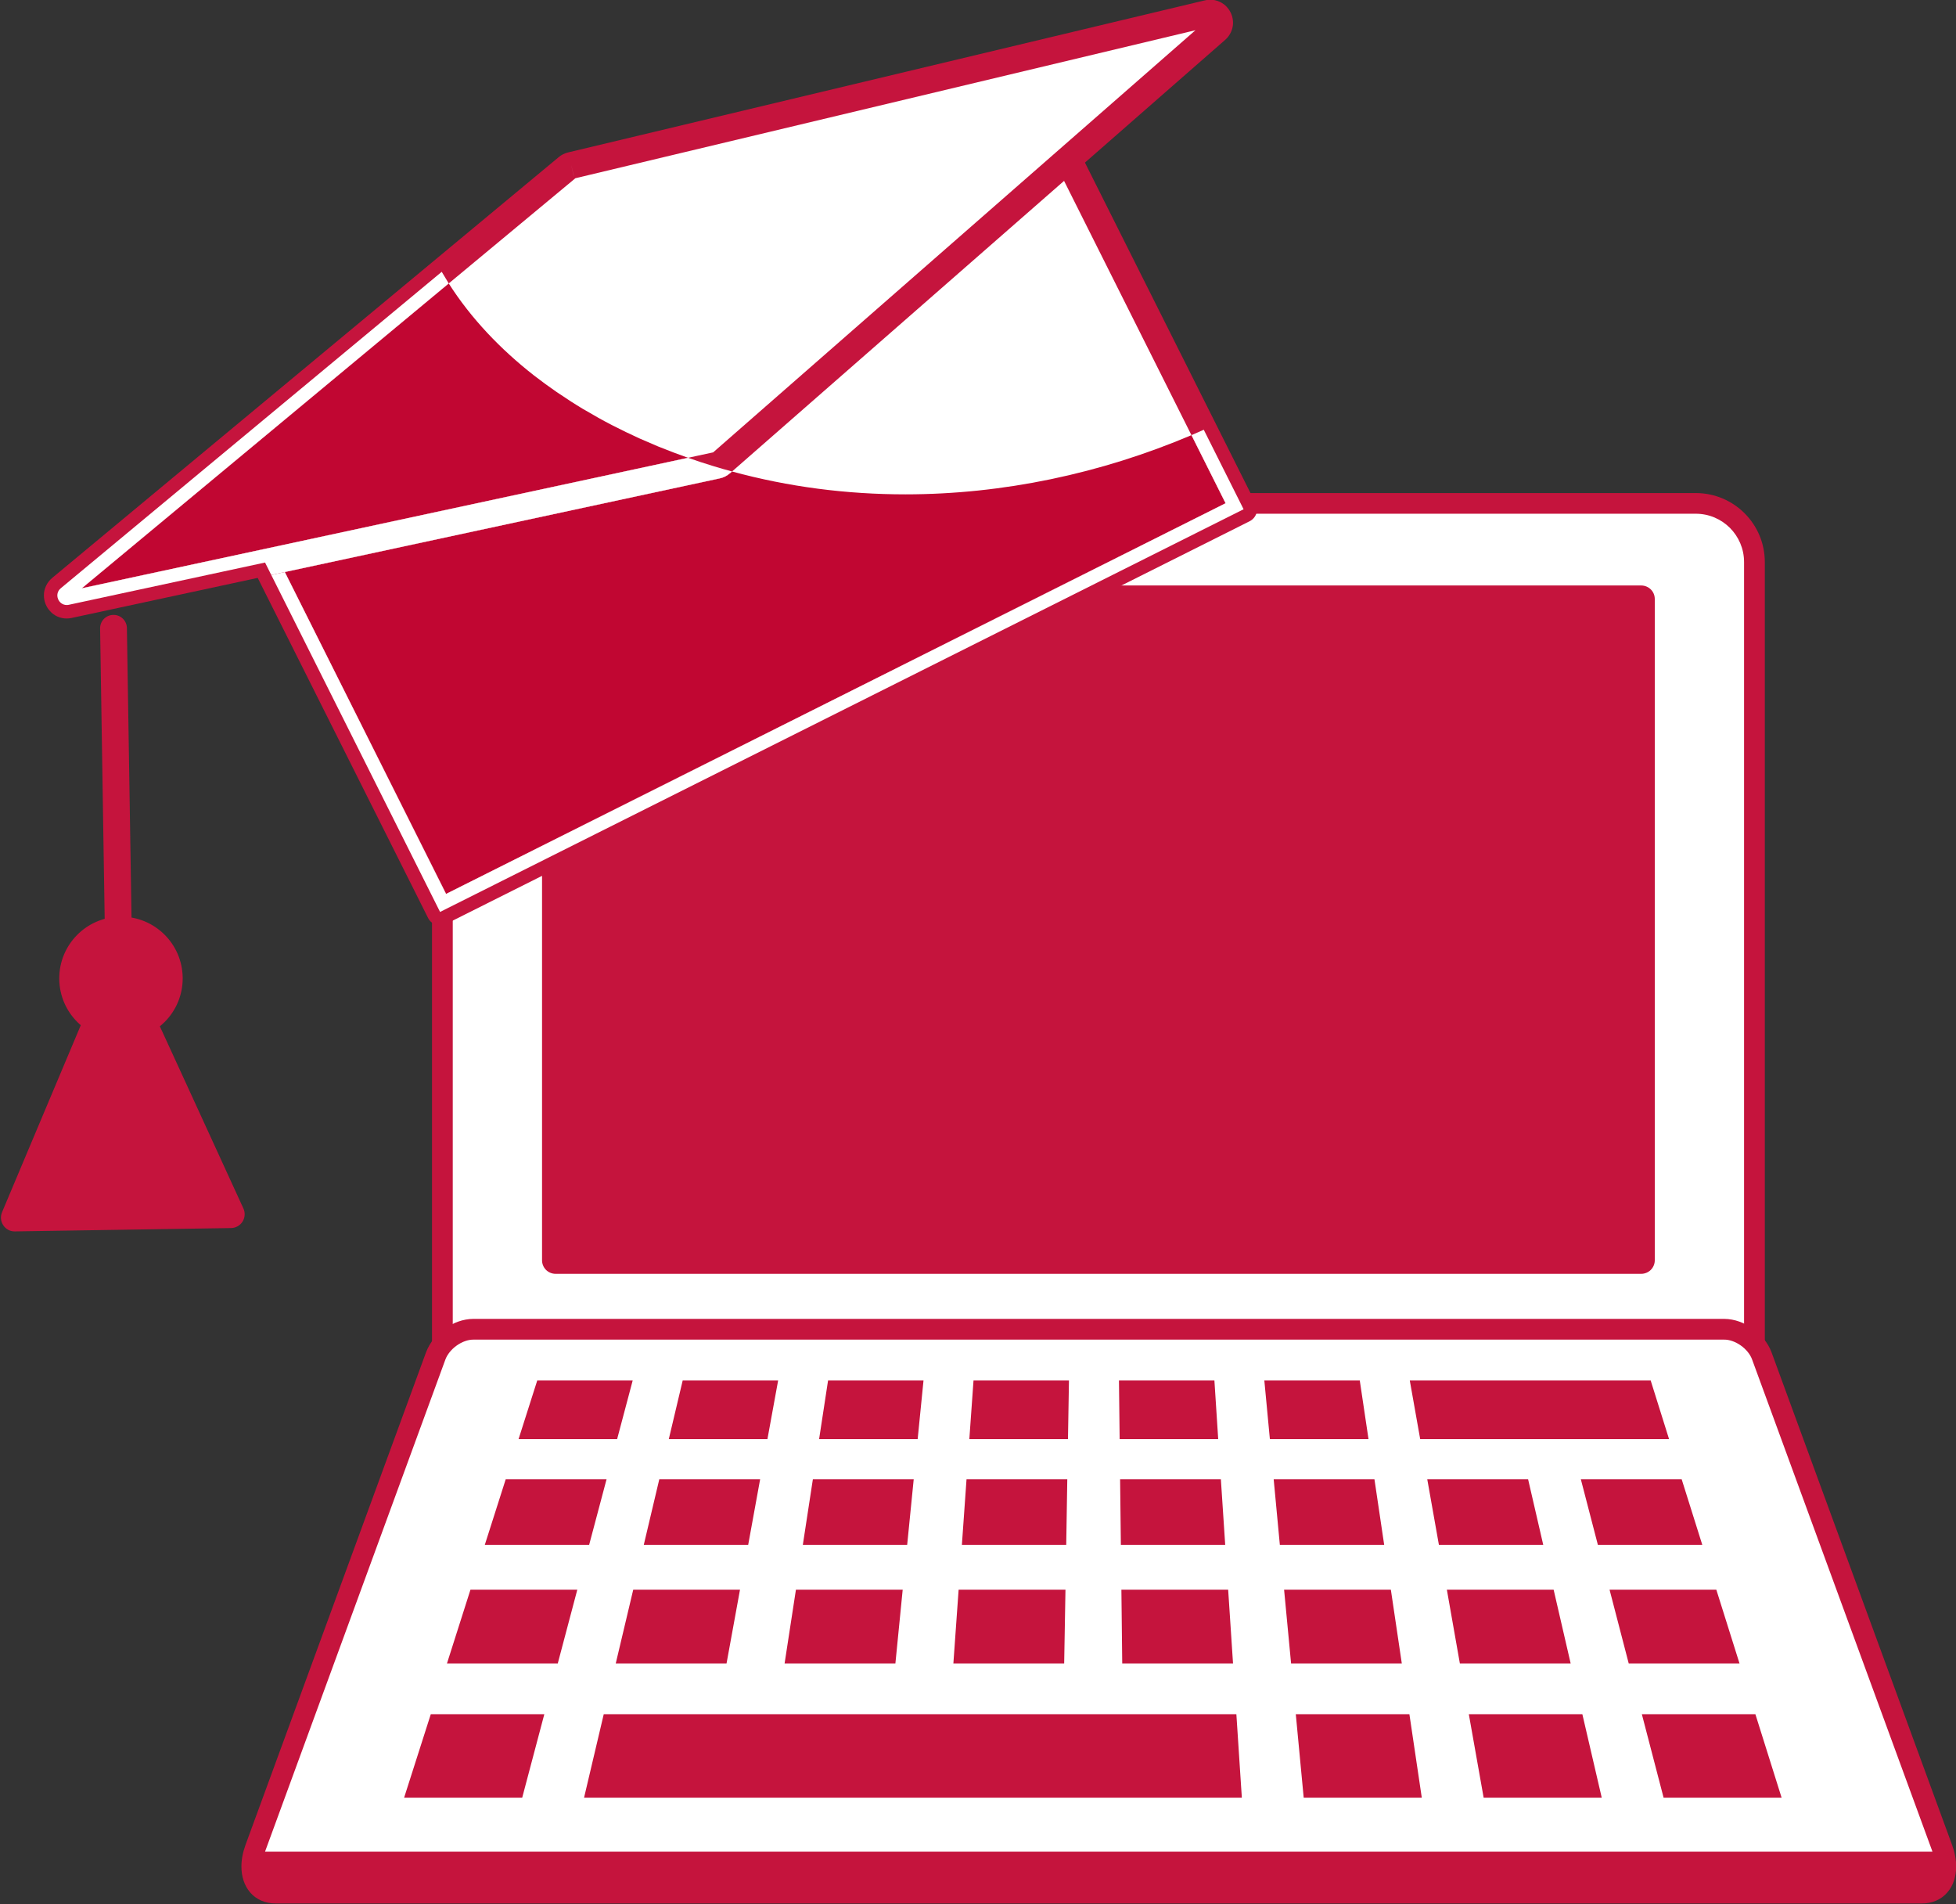
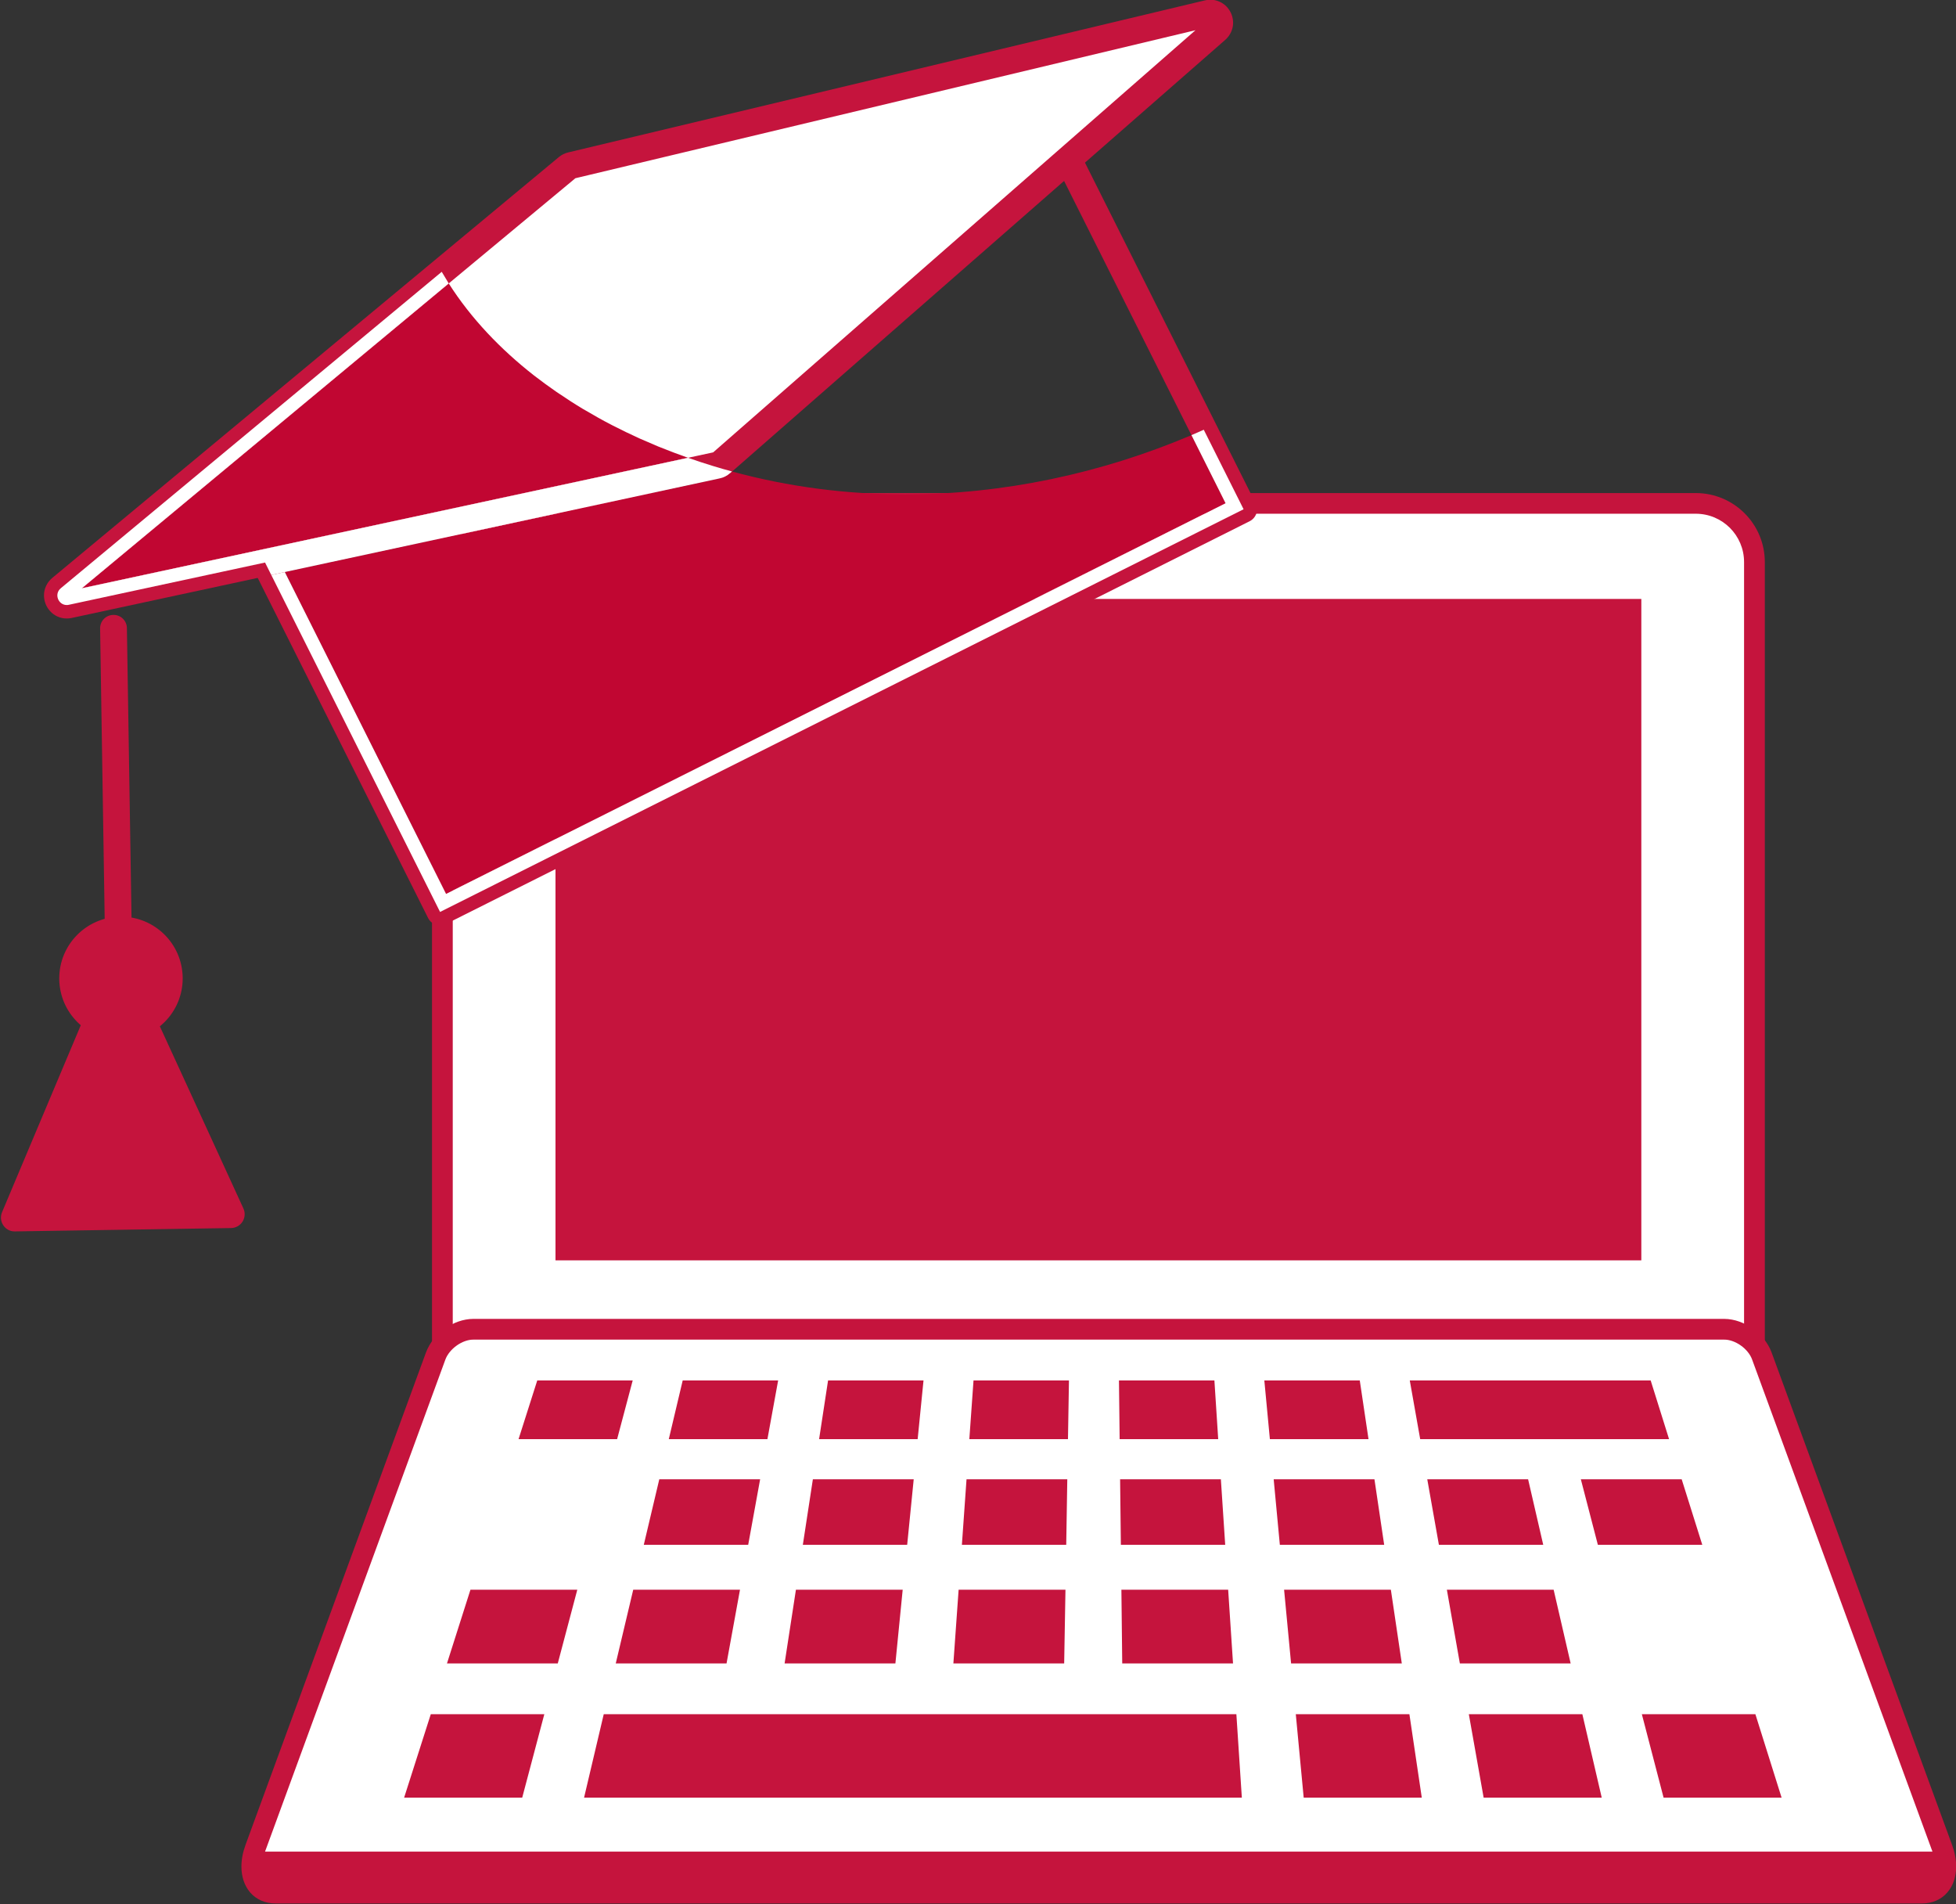
<svg xmlns="http://www.w3.org/2000/svg" fill="#000000" height="250.5" preserveAspectRatio="xMidYMid meet" version="1.1" viewBox="83.6 87.2 257.4 250.5" width="257.4" zoomAndPan="magnify">
  <rect x="83.6" y="87.2" width="257.4" height="250.5" fill="#333333" stroke="none" />
  <g id="surface1">
    <g id="change1_1">
      <path d="m314.48 265.59h-172.67v-104.44c0-4.27 3.46-7.72 7.73-7.72h157.21c4.27 0 7.73 3.45 7.73 7.72v104.44" fill="#ffffff" />
    </g>
    <g id="change2_1">
      <path d="m314.48 265.59v-1.36h-171.3v-103.08c0-1.76 0.71-3.34 1.86-4.5 1.16-1.15 2.73-1.86 4.5-1.86h157.21c1.77 0 3.34 0.71 4.5 1.86 1.15 1.16 1.86 2.74 1.86 4.5v104.44h1.37v-1.36 1.36h1.36v-104.44c0-5.02-4.07-9.08-9.09-9.08h-157.21c-5.02 0-9.09 4.06-9.09 9.08v104.44c0 0.36 0.15 0.71 0.4 0.96 0.26 0.26 0.6 0.4 0.96 0.4h172.67c0.36 0 0.7-0.14 0.96-0.4 0.25-0.25 0.4-0.6 0.4-0.96h-1.36" fill="#c5143d" />
    </g>
    <g id="change3_1">
      <path d="m156.7 253.02h142.89v-87.02h-142.89z" fill="#c5143d" />
    </g>
    <g id="change2_2">
-       <path d="m299.59 253.02v-1.77h-141.12v-83.48h139.35v85.25h1.77v-1.77 1.77h1.77v-87.02c0-0.47-0.19-0.93-0.52-1.25-0.33-0.33-0.79-0.52-1.25-0.52h-142.89c-0.47 0-0.92 0.19-1.25 0.52-0.33 0.32-0.52 0.78-0.52 1.25v87.02c0 0.46 0.19 0.92 0.52 1.25s0.78 0.52 1.25 0.52h142.89c0.46 0 0.92-0.19 1.25-0.52s0.52-0.79 0.52-1.25h-1.77" fill="#c5143d" />
-     </g>
+       </g>
    <g id="change1_2">
      <path d="m336.54 336.27h-216.69c-2.66 0-3.84-2.66-2.66-5.88l23.75-64.79c0.71-1.96 2.92-3.51 4.95-3.51h164.61c2.02 0 4.23 1.55 4.95 3.51l23.75 64.79c1.18 3.22 0 5.88-2.66 5.88" fill="#ffffff" />
    </g>
    <g id="change2_3">
      <path d="m336.54 336.27v-1.36h-216.69c-0.65-0.02-0.98-0.2-1.26-0.51s-0.5-0.85-0.5-1.63c0-0.55 0.11-1.2 0.37-1.91l23.75-64.79c0.24-0.66 0.8-1.36 1.5-1.85 0.7-0.5 1.52-0.78 2.18-0.77h164.61c0.66-0.01 1.48 0.27 2.18 0.77 0.7 0.49 1.26 1.19 1.49 1.85l23.75 64.79c0.26 0.71 0.38 1.36 0.38 1.91 0 0.78-0.22 1.32-0.5 1.63s-0.62 0.49-1.26 0.51v2.72c1.31 0.01 2.53-0.52 3.32-1.45 0.8-0.92 1.16-2.13 1.16-3.41 0-0.91-0.18-1.87-0.54-2.85l-23.75-64.79c-0.48-1.29-1.39-2.36-2.48-3.13s-2.39-1.27-3.75-1.28h-164.61c-1.37 0.01-2.66 0.51-3.75 1.28s-2 1.84-2.48 3.13l-23.75 64.79c-0.36 0.98-0.54 1.94-0.54 2.85 0 1.28 0.36 2.49 1.15 3.41 0.79 0.93 2.02 1.46 3.33 1.45h216.69v-1.36" fill="#c5143d" />
    </g>
    <g id="change2_4">
      <path d="m117.05 330.81c-0.93 3.03 0.26 5.46 2.8 5.46h216.69c2.54 0 3.73-2.43 2.8-5.46h-222.29" fill="#c5143d" />
    </g>
    <g id="change2_5">
      <path d="m164.81 276.54h-12.97l2.46-7.72h12.56l-2.05 7.72" fill="#c5143d" />
    </g>
    <g id="change2_6">
      <path d="m184.59 276.54h-12.98l1.83-7.72h12.56l-1.41 7.72" fill="#c5143d" />
    </g>
    <g id="change2_7">
      <path d="m204.36 276.54h-12.97l1.18-7.72h12.56l-0.77 7.72" fill="#c5143d" />
    </g>
    <g id="change2_8">
      <path d="m224.14 276.54h-12.98l0.55-7.72h12.56l-0.13 7.72" fill="#c5143d" />
    </g>
    <g id="change2_9">
      <path d="m243.91 276.54h-12.97l-0.09-7.72h12.56l0.5 7.72" fill="#c5143d" />
    </g>
    <g id="change2_10">
      <path d="m263.69 276.54h-12.98l-0.73-7.72h12.56l1.15 7.72" fill="#c5143d" />
    </g>
    <g id="change2_11">
-       <path d="m161.13 290.44h-13.73l2.75-8.62h13.27l-2.29 8.62" fill="#c5143d" />
-     </g>
+       </g>
    <g id="change2_12">
      <path d="m182.06 290.44h-13.74l2.04-8.62h13.27l-1.57 8.62" fill="#c5143d" />
    </g>
    <g id="change2_13">
      <path d="m202.98 290.44h-13.73l1.32-8.62h13.27l-0.86 8.62" fill="#c5143d" />
    </g>
    <g id="change2_14">
      <path d="m223.91 290.44h-13.73l0.61-8.62h13.26l-0.14 8.62" fill="#c5143d" />
    </g>
    <g id="change2_15">
      <path d="m244.83 290.44h-13.73l-0.1-8.62h13.26l0.57 8.62" fill="#c5143d" />
    </g>
    <g id="change2_16">
      <path d="m265.75 290.44h-13.73l-0.81-8.62h13.26l1.28 8.62" fill="#c5143d" />
    </g>
    <g id="change2_17">
      <path d="m286.68 290.44h-13.73l-1.53-8.62h13.27l1.99 8.62" fill="#c5143d" />
    </g>
    <g id="change2_18">
      <path d="m307.61 290.44h-13.74l-2.24-8.62h13.27l2.71 8.62" fill="#c5143d" />
    </g>
    <g id="change2_19">
      <path d="m157 306.05h-14.58l3.09-9.7h14.06l-2.57 9.7" fill="#c5143d" />
    </g>
    <g id="change2_20">
      <path d="m179.21 306.05h-14.58l2.3-9.7h14.05l-1.77 9.7" fill="#c5143d" />
    </g>
    <g id="change2_21">
      <path d="m201.43 306.05h-14.58l1.49-9.7h14.05l-0.96 9.7" fill="#c5143d" />
    </g>
    <g id="change2_22">
      <path d="m223.64 306.05h-14.58l0.69-9.7h14.06l-0.17 9.7" fill="#c5143d" />
    </g>
    <g id="change2_23">
      <path d="m245.86 306.05h-14.58l-0.11-9.7h14.05l0.64 9.7" fill="#c5143d" />
    </g>
    <g id="change2_24">
      <path d="m268.07 306.05h-14.57l-0.92-9.7h14.05l1.44 9.7" fill="#c5143d" />
    </g>
    <g id="change2_25">
      <path d="m290.29 306.05h-14.58l-1.71-9.7h14.05l2.24 9.7" fill="#c5143d" />
    </g>
    <g id="change2_26">
-       <path d="m312.51 306.05h-14.58l-2.52-9.7h14.05l3.05 9.7" fill="#c5143d" />
-     </g>
+       </g>
    <g id="change2_27">
      <path d="m152.32 323.71h-15.54l3.51-10.98h14.94l-2.91 10.98" fill="#c5143d" />
    </g>
    <g id="change2_28">
      <path d="m247.02 323.71h-86.56l2.59-10.98h83.25l0.72 10.98" fill="#c5143d" />
    </g>
    <g id="change2_29">
      <path d="m270.7 323.71h-15.54l-1.04-10.98h14.95l1.63 10.98" fill="#c5143d" />
    </g>
    <g id="change2_30">
      <path d="m294.38 323.71h-15.54l-1.95-10.98h14.94l2.55 10.98" fill="#c5143d" />
    </g>
    <g id="change2_31">
      <path d="m318.05 323.71h-15.53l-2.86-10.98h14.94l3.45 10.98" fill="#c5143d" />
    </g>
    <g id="change2_32">
      <path d="m303.24 276.54h-32.75l-1.37-7.72h31.7l2.42 7.72" fill="#c5143d" />
    </g>
    <g id="change1_3">
-       <path d="m247.25 154.2l-105.74 52.98-25.92-51.73 105.74-52.98 25.92 51.73" fill="#ffffff" />
-     </g>
+       </g>
    <g id="change2_33">
      <path d="m247.25 154.2l-0.79-1.58-104.16 52.19-24.34-48.58 102.58-51.39 25.13 50.15 1.58-0.79-0.79-1.58 0.79 1.58 1.58-0.79-25.92-51.73c-0.21-0.42-0.58-0.74-1.02-0.89s-0.94-0.11-1.35 0.1l-105.74 52.98c-0.87 0.43-1.23 1.49-0.79 2.37l25.92 51.73c0.21 0.42 0.58 0.74 1.02 0.89 0.44 0.14 0.93 0.11 1.35-0.1l105.74-52.98c0.42-0.21 0.74-0.58 0.89-1.02 0.14-0.44 0.11-0.94-0.1-1.35l-1.58 0.79" fill="#c5143d" />
    </g>
    <g id="change1_4">
      <path d="m98.539 169.86l0.762 48.3" fill="#ffffff" />
    </g>
    <g id="change2_34">
      <path d="m96.773 169.89l0.762 48.3c0.016 0.98 0.82 1.76 1.797 1.74 0.968-0.02 1.758-0.82 1.738-1.79l-0.77-48.3c-0.01-0.98-0.816-1.76-1.788-1.74-0.977 0.01-1.754 0.81-1.739 1.79" fill="#c5143d" />
    </g>
    <g id="change3_2">
      <path d="m99.762 247.17l-14.223 0.23 6.856-16.27 6.855-16.27 7.37 16.04 7.36 16.05-14.218 0.22" fill="#c5143d" />
    </g>
    <g id="change2_35">
      <path d="m99.762 247.17l-0.032-1.81-11.433 0.18 5.773-13.71 5.25-12.46 5.64 12.29 6.21 13.52-11.44 0.18 0.032 1.81 0.027 1.82 14.221-0.22c0.61-0.01 1.18-0.33 1.51-0.85 0.32-0.52 0.37-1.17 0.11-1.73l-7.36-16.05-7.37-16.04c-0.3-0.65-0.962-1.07-1.681-1.06-0.715 0.01-1.367 0.45-1.645 1.11l-6.855 16.27-6.852 16.27c-0.238 0.57-0.176 1.22 0.168 1.72 0.344 0.52 0.922 0.82 1.535 0.8l14.219-0.22-0.027-1.82" fill="#c5143d" />
    </g>
    <g id="change3_3">
      <path d="m99.418 209.62c3.482-0.05 6.352 2.72 6.402 6.2 0.06 3.48-2.72 6.35-6.203 6.4-3.48 0.06-6.344-2.72-6.398-6.2-0.055-3.48 2.719-6.34 6.199-6.4" fill="#c5143d" />
    </g>
    <g id="change2_36">
      <path d="m99.418 209.62l0.031 1.82h0.071c2.44 0 4.44 1.96 4.48 4.41v0.08c0 2.44-1.96 4.44-4.41 4.48h-0.074c-2.442 0-4.446-1.96-4.481-4.42v-0.07c-0.004-2.44 1.961-4.44 4.41-4.48l-0.054-3.64c-4.442 0.08-7.993 3.69-7.993 8.12v0.14-0.01c0.071 4.44 3.692 7.99 8.118 7.99h0.129c4.445-0.07 7.995-3.69 7.995-8.11v-0.13c-0.07-4.45-3.69-8-8.12-8h-0.129l0.027 1.82" fill="#c5143d" />
    </g>
    <g id="change1_5">
      <path d="m158.78 108.96l83.77-19.991c1.27-0.305 2.09 1.293 1.11 2.152l-65.16 57.019c-0.16 0.14-0.36 0.24-0.56 0.28l-85.28 18.35c-1.273 0.28-2.062-1.34-1.058-2.18l66.668-55.37c0.14-0.12 0.32-0.21 0.51-0.26" fill="#ffffff" />
    </g>
    <g id="change2_37">
-       <path d="m158.78 108.96l0.41 1.72 83.77-19.992-0.1-0.422v0.429l0.1-0.007-0.1-0.422v0.429-0.554l-0.41 0.379c0.07 0.089 0.25 0.179 0.41 0.175v-0.554l-0.41 0.379 0.35-0.325h-0.48c0.01 0.145 0.05 0.235 0.13 0.325l0.35-0.325h-0.48 0.53l-0.35-0.406c-0.08 0.055-0.18 0.266-0.18 0.406h0.53l-0.35-0.406-65.16 57.021h-0.01l0.35 0.39-0.11-0.51-0.24 0.12 0.35 0.39-0.11-0.51-85.281 18.36 0.09 0.4v-0.41l-0.09 0.01 0.09 0.4v-0.41 0.55l0.41-0.38c-0.074-0.09-0.258-0.18-0.41-0.17v0.55l0.41-0.38-0.348 0.33h0.473c-0.004-0.15-0.043-0.23-0.125-0.33l-0.348 0.33h0.473-0.531l0.344 0.42c0.085-0.06 0.199-0.28 0.187-0.42h-0.531l0.344 0.42 0.003-0.01 66.67-55.37h-0.01l-0.32-0.4 0.11 0.5 0.21-0.1-0.32-0.4 0.11 0.5-0.4-1.72-0.41-1.71c-0.46 0.11-0.88 0.32-1.23 0.61l-66.667 55.37h0.004c-0.719 0.58-1.114 1.49-1.098 2.31 0.004 0.78 0.297 1.51 0.812 2.07 0.508 0.57 1.309 0.97 2.188 0.96 0.215 0 0.437-0.02 0.652-0.07l85.279-18.36c0.5-0.1 0.97-0.34 1.35-0.68v0.01l65.16-57.021c0.68-0.582 1.05-1.461 1.04-2.254 0-0.793-0.3-1.511-0.81-2.074-0.51-0.562-1.31-0.965-2.19-0.961-0.24 0-0.48 0.031-0.72 0.09l-83.77 20 0.41 1.71" fill="#c5143d" />
+       <path d="m158.78 108.96l0.41 1.72 83.77-19.992-0.1-0.422v0.429l0.1-0.007-0.1-0.422v0.429-0.554l-0.41 0.379c0.07 0.089 0.25 0.179 0.41 0.175v-0.554l-0.41 0.379 0.35-0.325h-0.48c0.01 0.145 0.05 0.235 0.13 0.325l0.35-0.325h-0.48 0.53l-0.35-0.406c-0.08 0.055-0.18 0.266-0.18 0.406h0.53l-0.35-0.406-65.16 57.021h-0.01l0.35 0.39-0.11-0.51-0.24 0.12 0.35 0.39-0.11-0.51-85.281 18.36 0.09 0.4v-0.41l-0.09 0.01 0.09 0.4v-0.41 0.55l0.41-0.38c-0.074-0.09-0.258-0.18-0.41-0.17v0.55l0.41-0.38-0.348 0.33h0.473c-0.004-0.15-0.043-0.23-0.125-0.33l-0.348 0.33h0.473-0.531l0.344 0.42c0.085-0.06 0.199-0.28 0.187-0.42h-0.531l0.344 0.42 0.003-0.01 66.67-55.37l-0.32-0.4 0.11 0.5 0.21-0.1-0.32-0.4 0.11 0.5-0.4-1.72-0.41-1.71c-0.46 0.11-0.88 0.32-1.23 0.61l-66.667 55.37h0.004c-0.719 0.58-1.114 1.49-1.098 2.31 0.004 0.78 0.297 1.51 0.812 2.07 0.508 0.57 1.309 0.97 2.188 0.96 0.215 0 0.437-0.02 0.652-0.07l85.279-18.36c0.5-0.1 0.97-0.34 1.35-0.68v0.01l65.16-57.021c0.68-0.582 1.05-1.461 1.04-2.254 0-0.793-0.3-1.511-0.81-2.074-0.51-0.562-1.31-0.965-2.19-0.961-0.24 0-0.48 0.031-0.72 0.09l-83.77 20 0.41 1.71" fill="#c5143d" />
    </g>
    <g id="change4_1">
      <path d="m142.3 204.81l-21.22-42.35 57.23-12.32c0.5-0.1 0.97-0.34 1.35-0.68v0.01l0.27-0.24c7.46 2.04 15.13 3.01 22.81 3.01 12.85 0 25.72-2.73 37.65-7.79l4.49 8.96-102.58 51.4" fill="#c10632" />
    </g>
    <g id="change5_1">
      <path d="m141.51 207.18l-22.21-44.33 1.78-0.39 21.22 42.35 102.58-51.4-4.49-8.96c0.54-0.24 1.08-0.47 1.62-0.71l5.24 10.46-105.74 52.98" fill="#ffffff" />
    </g>
    <g id="change4_2">
      <path d="m94.359 164.6l48.291-40.11c2.95 4.63 6.82 8.66 11.21 12.1 0.96 0.74 1.94 1.46 2.94 2.15 0.13 0.09 0.26 0.18 0.39 0.26 1.03 0.7 2.08 1.38 3.15 2.02 0.1 0.06 0.21 0.12 0.32 0.18 1.1 0.65 2.21 1.28 3.34 1.86l0.21 0.11c1.18 0.6 2.36 1.18 3.56 1.72 0.79 0.35 1.58 0.69 2.37 1.02l0.17 0.07c1.27 0.51 2.55 1 3.83 1.45l-79.781 17.17" fill="#c10632" />
    </g>
    <g id="change5_2">
      <path d="m92.379 166.8c-1.102 0-1.703-1.44-0.777-2.21l50.128-41.63c0.3 0.51 0.61 1.02 0.92 1.53l-48.291 40.11 79.781-17.17c1.1 0.39 2.21 0.75 3.32 1.09 0.82 0.25 1.64 0.49 2.47 0.71l-0.27 0.24v-0.01c-0.38 0.34-0.85 0.58-1.35 0.68l-57.23 12.32-1.78 0.39-0.82-1.64-25.82 5.56c-0.098 0.03-0.191 0.03-0.281 0.03" fill="#ffffff" />
    </g>
  </g>
</svg>